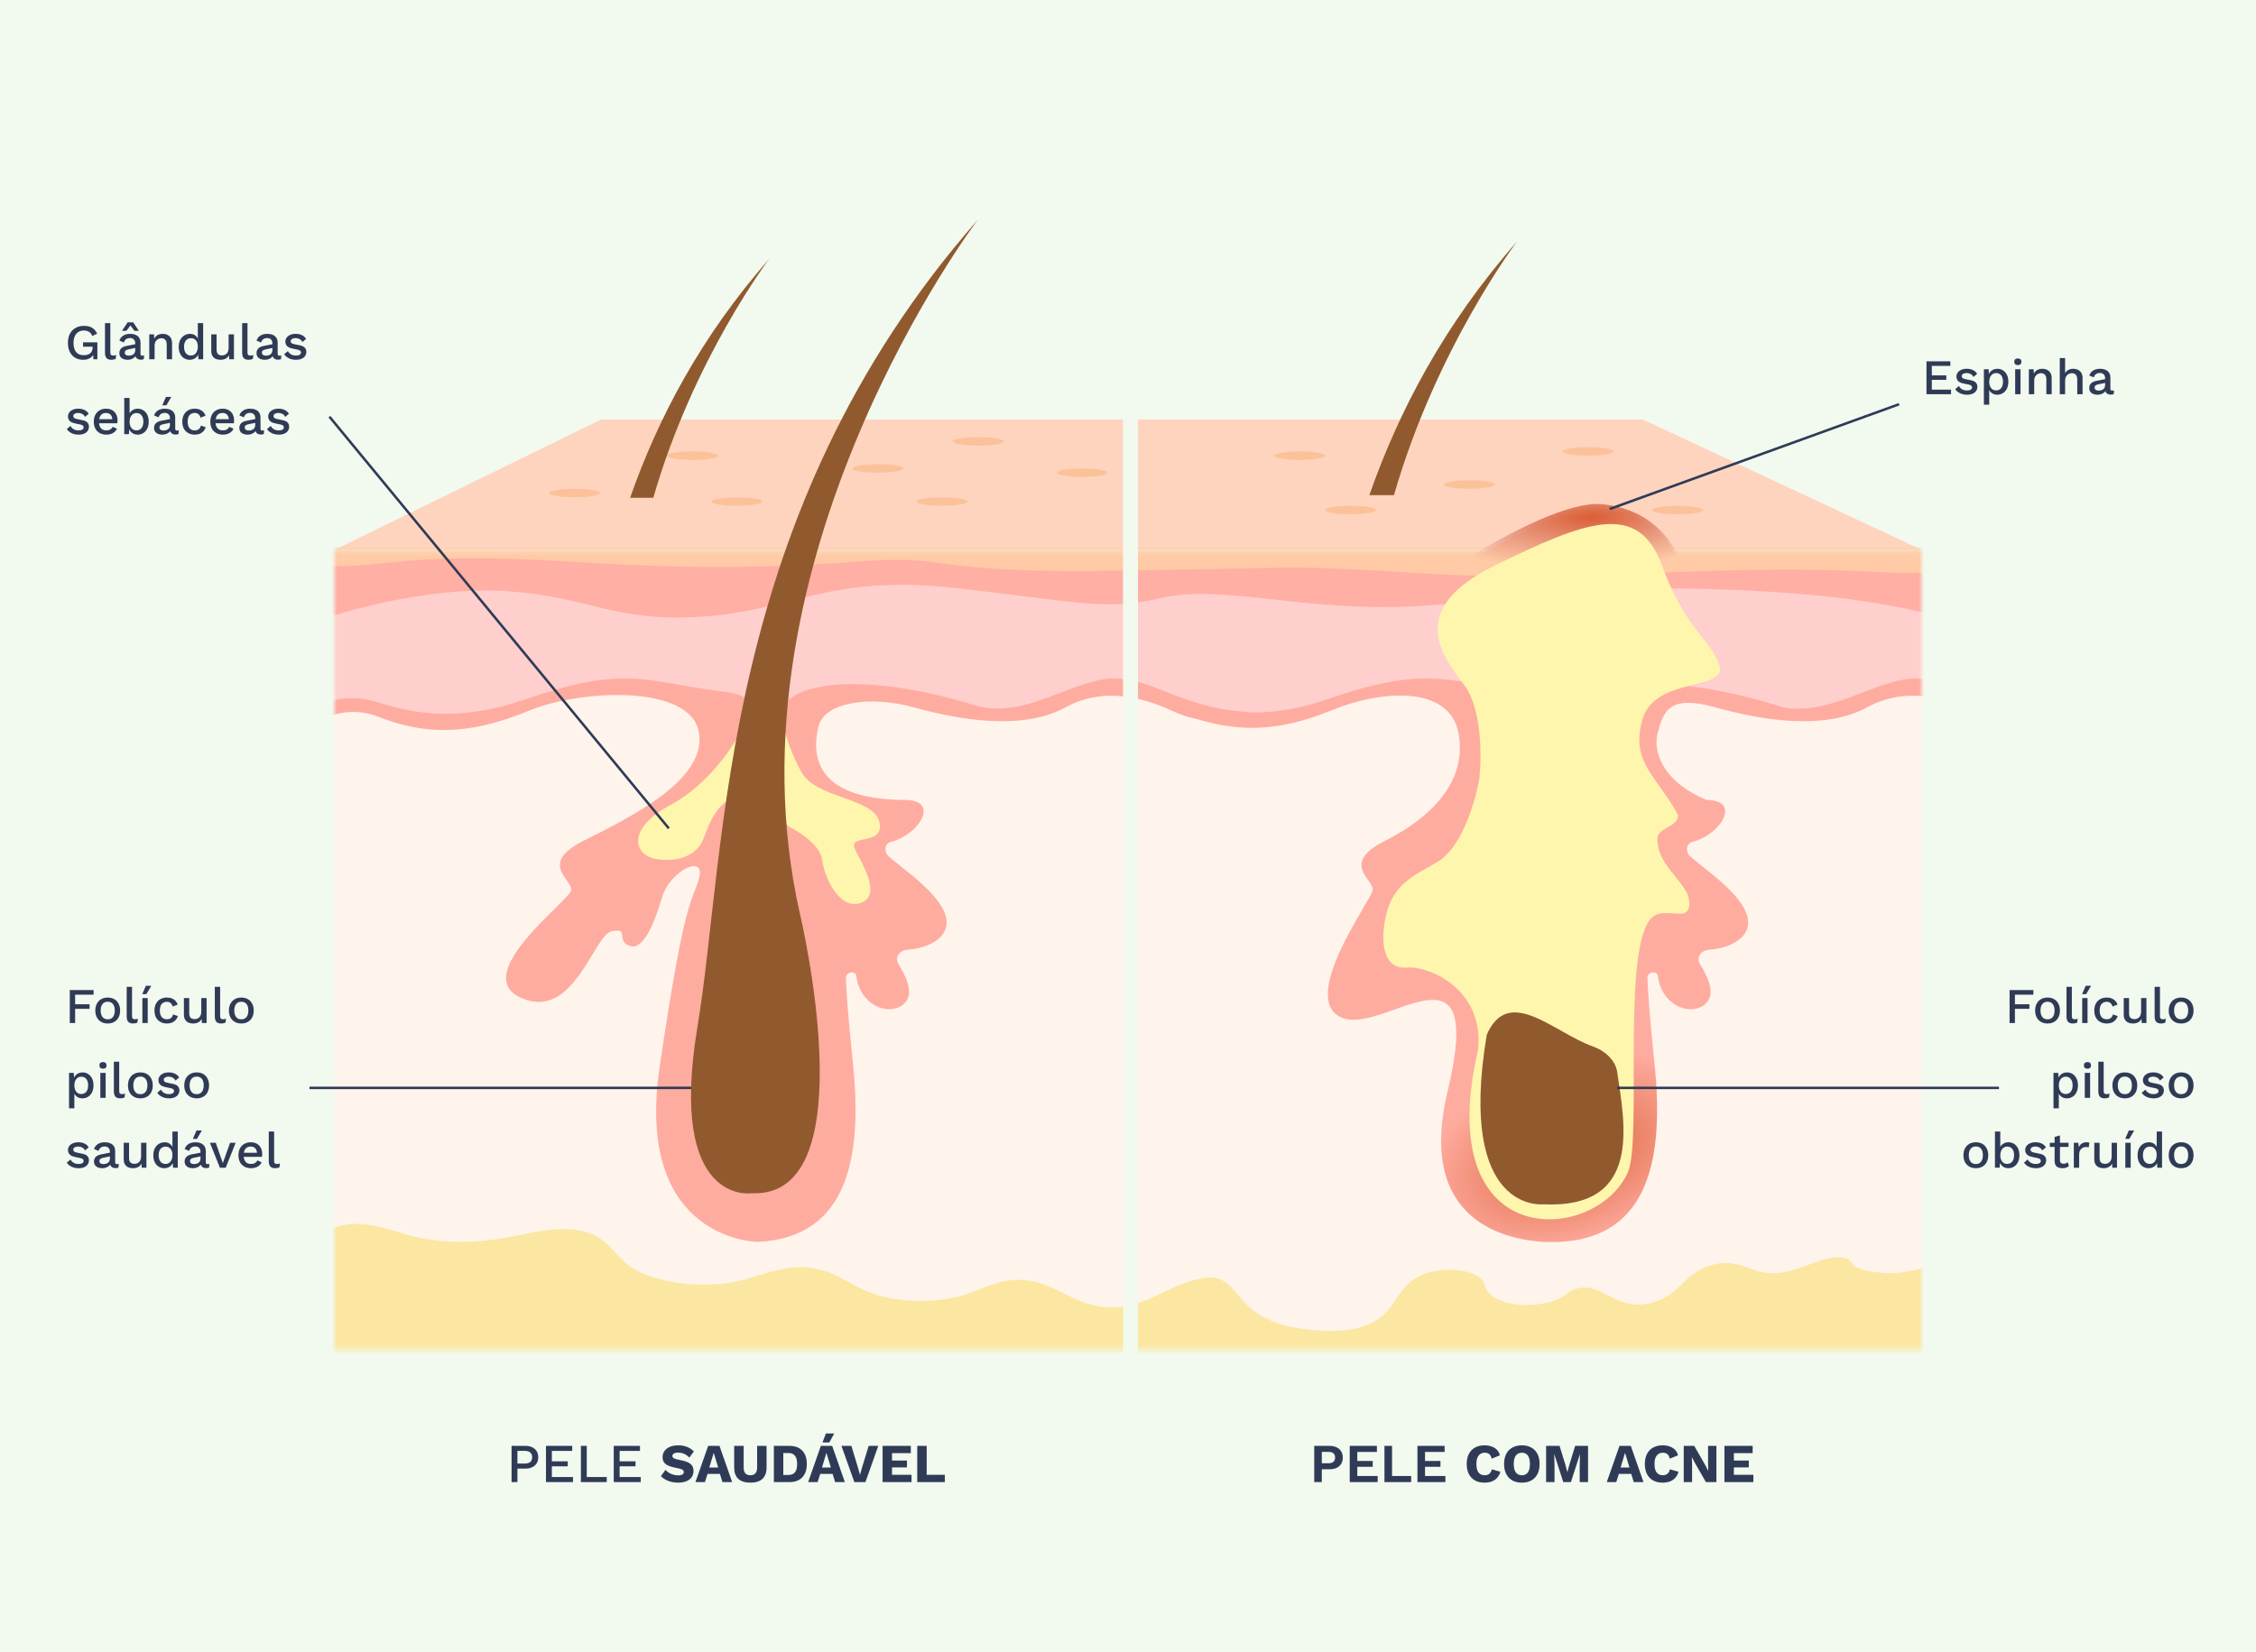
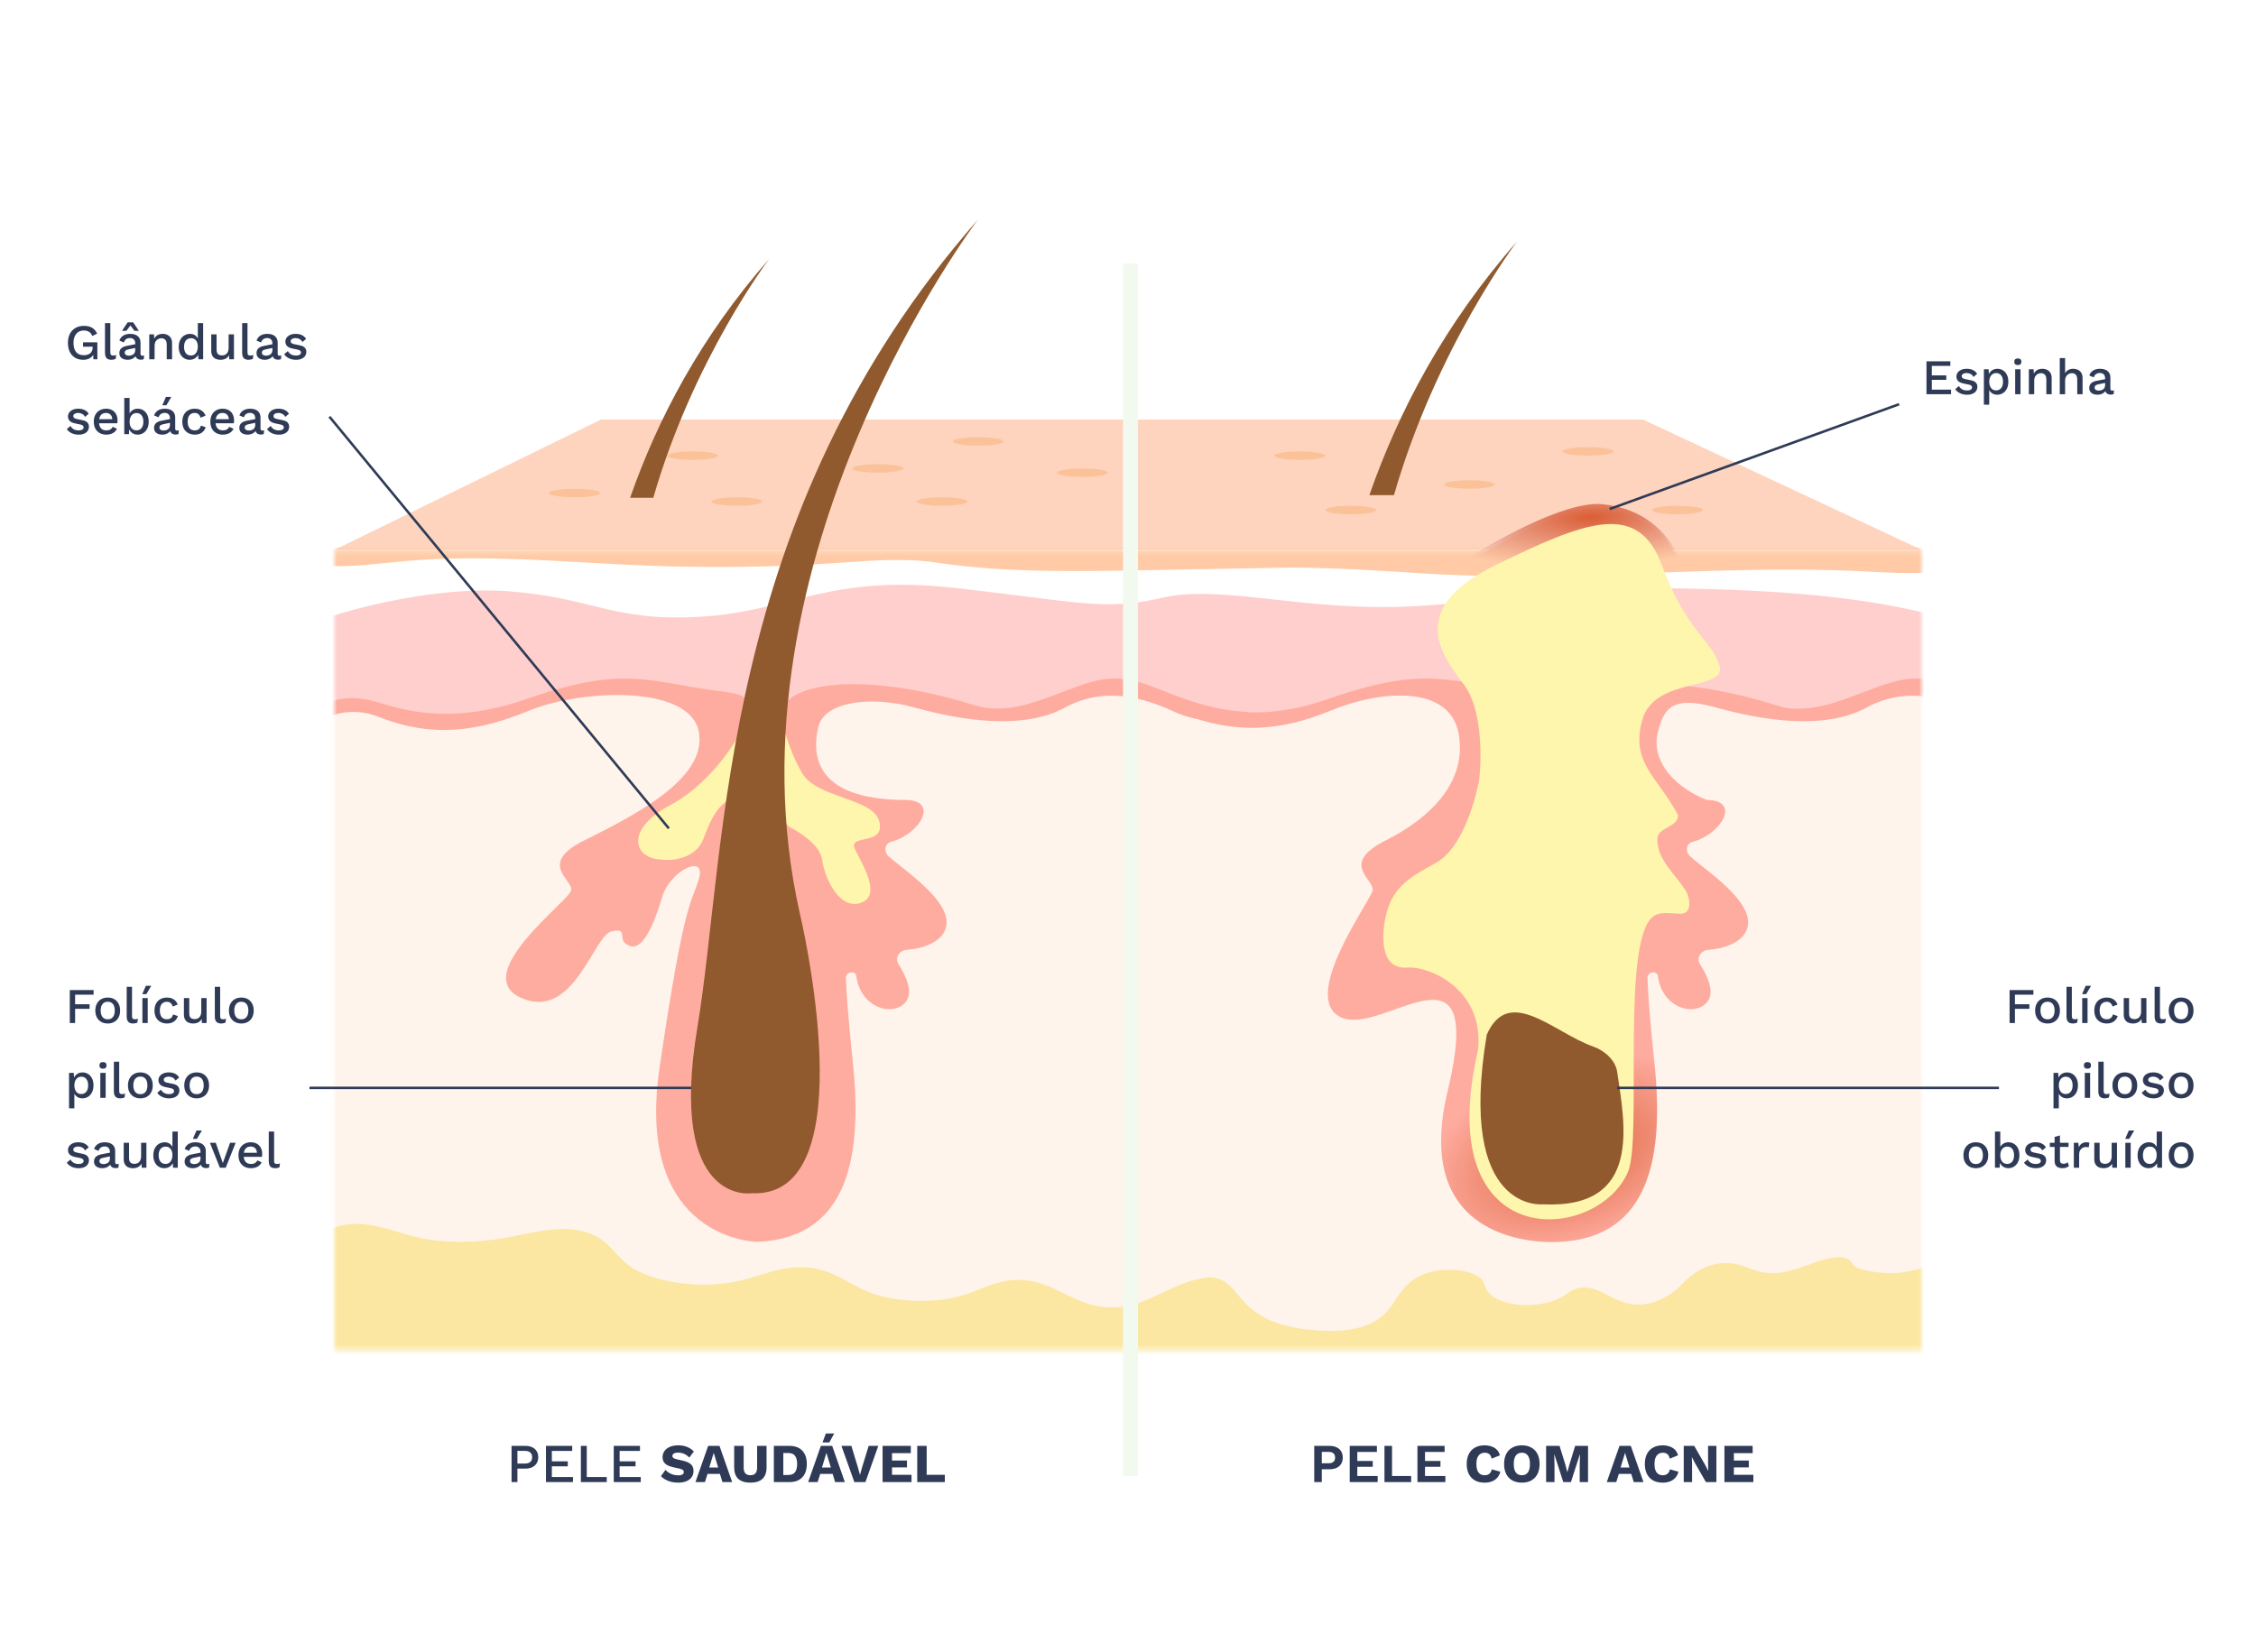
<svg xmlns="http://www.w3.org/2000/svg" xmlns:xlink="http://www.w3.org/1999/xlink" width="452" height="331" fill="none">
-   <path fill="#f2f9ef" d="M0 0h452v331H0z" />
  <path d="M329.182 84.077H120.391L67.055 110.172H385L329.182 84.077Z" fill="#fed4be" />
  <g fill="#fbc29a">
    <path d="M115.118 99.654c2.821 0 5.107-.382 5.107-.854s-2.286-.854-5.107-.854-5.106.382-5.106.854 2.286.854 5.106.854z" />
    <use xlink:href="#D" />
    <use xlink:href="#E" />
    <use xlink:href="#E" x="41.123" />
    <path d="M175.874 94.725c2.821 0 5.107-.382 5.107-.854s-2.286-.854-5.107-.854-5.106.382-5.106.854 2.286.854 5.106.854zm20.114-5.421c2.82 0 5.106-.382 5.106-.854s-2.286-.854-5.106-.854-5.107.382-5.107.854 2.286.854 5.107.854zm20.837 6.276c2.821 0 5.107-.382 5.107-.854s-2.286-.854-5.107-.854-5.106.382-5.106.854 2.286.854 5.106.854zm53.813 7.486c2.82 0 5.107-.383 5.107-.854s-2.287-.854-5.107-.854-5.107.382-5.107.854 2.287.854 5.107.854zm47.551-11.756c2.82 0 5.106-.382 5.106-.854s-2.286-.854-5.106-.854-5.107.382-5.107.854 2.286.854 5.107.854zm-23.78 6.638c2.821 0 5.107-.382 5.107-.854s-2.286-.854-5.107-.854-5.106.382-5.106.854 2.286.854 5.106.854z" />
    <use xlink:href="#D" x="121.668" />
    <path d="M336.062 103.066c2.82 0 5.106-.383 5.106-.854s-2.286-.854-5.106-.854-5.107.382-5.107.854 2.286.854 5.107.854z" />
  </g>
  <mask id="A" maskUnits="userSpaceOnUse" x="67" y="110" width="318" height="161" mask-type="alpha">
    <path fill="#d9d9d9" d="M67 110.214h318v160.307H67z" />
  </mask>
  <g mask="url(#A)">
    <path d="M390.227 135.479H60.029V267.907H390.227V135.479Z" fill="#fef4ec" />
-     <path d="M388.484 111.085H59.158v18.296H388.484v-18.296z" fill="#ffafa4" />
    <path d="M66.104 123.58s19.011-6.355 35.909-5.083 20.701 6.144 38.444 5.083 25.632-8.545 50.556-5.792 30.129 4.733 41.96 1.978 28.799 2.973 50.673 1.696c19.363-1.131 31.791-3.982 54.823-3.516 23.57.479 37.986 2.363 50.657 5.752l-1.512 13.524-24.394 5.227-28.315-3.92-20.609 4.902-26.874-6.209-15.653 3.074-23.552 3.896-25.702-6.404-23.087 5.532-24.473-5.532-25.187 6.404-27.009-6.404-30.493 6.404-27.88-3.016 1.717-17.596z" fill="#fecfcc" />
    <path d="M151.778 248.862s-24.745-.2-19.618-35.049 6.491-32.768 7.895-37.812-5.812-1.486-7.36 3.682-3.795 10.971-6.607 9.835.14-3.657-3.513-2.901-7.59 18.032-18.131 13.366 9.559-19.418 9.98-21.561-6.747-5.296 2.531-9.962 24.88-12.23 23.052-21.813-23.753-8.448-33.876-4.288-19.255 5.674-30.36 1.262-20.38 7.817-20.38 7.817l11.666-11.096s2.812-1.009 7.168 0 14.197 5.674 31.203-.253 22.542-4.258 33.675-2.342c10.35 1.782 11.867.072 11.164 9.15l6.579-5.135s.893-2.437 5.683-3.718c7.784-2.082 20.217-.628 32.721 3.271 10.077 3.144 20.212-5.674 28.417-5.343s13.223 6.041 26.727 6.73l-5.442 1.6s-4.638.641-9.511-1.6-13.437-5.614-21.996-.94-21.07 2.556-30.287 0c-8.81-2.443-17.987-1.087-19.175 3.819s-1.563 14.655 17.361 14.72c7.015.023 2.963 6.88-2.834 8.4-1.295.339-1.45 1.996-.507 2.86 2.328 2.127 7.688 5.655 10.356 9.644 3.544 5.301-.694 8.669-6.644 9.126-1.572.121-2.482 1.633-1.703 2.865 1.48 2.337 2.945 5.51 1.57 7.422-2.36 3.28-9.243 1.584-10.046-5.214l-.131-.269c-.699-.607-1.946-.137-1.919.788.072 2.587.406 7.588 1.395 17.068 1.899 18.241-.629 35.046-19.103 35.871z" fill="#ffaca0" />
    <use xlink:href="#F" fill="#ffaca0" />
    <use xlink:href="#F" fill="url(#B)" />
    <path d="M148.35 146.799s-5.041 9.684-13.98 14.489-7.422 10.099-2.867 10.855 8.264-.907 9.445-4.086 2.998-8.068 7.402-8.497 9.686 6.084 9.686 6.084 6.188 2.926 6.692 6.679 3.541 10.107 7.758 8.594.336-7.564-1.182-10.741 5.99-.566 4.891-5.447-12.546-4.691-15.515-9.834-4.048-10.742-4.048-10.742l-8.282 2.646z" fill="#fff6ad" />
    <path d="M65.133 113.378c5.452.343 10.885-.49 16.299-.964 16.16-1.417 32.668.343 49.033.962 12.284.465 24.673.284 36.88-.539 6.728-.454 13.703-1.094 20.194-.107 14.681 2.234 30.624 1.71 45.981 1.466l25.283-.467c8.861.063 17.671.623 26.458 1.182 29.136 1.855 58.883-1.87 88.112-.416 4.872.242 9.811.555 14.645.16 2.674-1.601 1.109-4.495-2.635-5.436-1.724-.433-3.718-.498-5.646-.553l-87.911-1.897c-22.995-.145-45.991.124-68.979.391l-68.887.802c-23.557-.297-47.163-.015-70.684.689l-10.808.371c-2.164.088-4.455.206-6.183.854s-2.635 2.721-1.151 3.502z" fill="#ffcaa5" />
    <path d="M64.794 248.91c-1.915-1.925 3.314-3.943 7.586-3.621s7.694 1.88 11.648 2.742c5.404 1.179 11.73 1.01 17.273.007 4.942-.893 10.237-2.431 15.071-1.406 5.21 1.106 6.392 4.429 9.424 6.806 4.504 3.532 14.532 5.004 22.176 3.257 4.45-1.018 8.481-3.007 13.35-2.736 5.45.304 8.45 3.206 12.691 4.936 5.334 2.174 13.529 2.406 19.324.544 3.399-1.092 6.31-2.867 10.353-2.963 7.303-.169 10.967 5.116 18.235 5.504 8.059.431 12.357-5.233 20.308-6.016 7.392.087 4.085 9.795 22.738 10.692 11.083.532 13.358-4.296 14.672-6.266s2.752-4.103 6.206-5.265c4.485-1.507 11.021-.408 11.583 2.272.996 4.774 11.687 5.333 16.241 2.04.671-.486 1.369-1.005 2.431-1.264 3.83-.932 6.338 2.311 10.311 3.081 4.5.872 8.497-1.685 10.512-3.867s5.563-4.819 10.226-4.193c2.431.326 4.109 1.504 6.532 1.841 3.779.527 7.19-1.115 10.412-2.231s6.221-1.355 7.113.544c.589 1.256 6.097 1.947 8.667 1.756s4.83-.913 7.21-1.428 5.241-.817 7.497-.179l-7.691 23.122H64.387l.407-27.709z" fill="#fbe7a2" />
  </g>
  <path d="M320.985 101.907c-7.38-.71-21.966 7.556-28.336 11.778l44.45.627c-2.057-5.695-6.888-11.518-16.114-12.405z" fill="#ffcaa5" />
  <path d="M320.985 101.035c-7.38-.71-21.966 7.557-28.336 11.779l44.45.627c-2.057-5.696-6.888-11.518-16.114-12.406z" fill="url(#C)" />
  <path d="M150.598 239.112s-16.864 2.663-10.867-33.296S143.852 103.267 195.943 44c0 0-51.726 68.093-35.697 139.013 0 .002 13.702 57.192-9.648 56.099z" fill="#905a2e" />
  <path d="M336.715 183.101c2.355 0 1.931-3.139 1.051-4.569-2.062-3.35-5.854-6.275-5.703-10.504.08-2.247 4.147-2.213 4.147-4.669-4.147-7.841-9.619-10.455-7.148-19.167s17.167-5.663 15.425-10.891-6.721-6.969-11.523-20.038-15.485-8.712-33.346 0c-17.811 8.688-10.928 17.81-6.326 23.909l.037.05c3.682 4.879 3.546 14.811 3.018 19.167-1.029 5.148-3.666 13.708-8.57 16.474s-8.589 4.493-10.038 10.371c-.956 3.882-1.396 11.123 4.219 10.655 4.312-.359 15.482 4.319 14.175 16.517-9.583 41.383 23.959 38.769 30.058 24.394 2.957-6.97-1.743-48.353 5.572-51.466 1.243-.654 3.574-.233 4.952-.233z" fill="#fff6ad" />
  <g fill="#905a2e">
    <path d="M309.202 241.334s-17.324 1.981-11.327-33.978c4.414-10.067 13.43-.415 21.369 2.378 2.232.786 4.424 2.718 4.764 5.06 1.477 10.179 5.201 27.477-14.806 26.54z" />
    <path d="M126.242 99.759h4.647c8.018-27.855 23.258-47.918 23.258-47.918-13.809 15.711-22.377 32.134-27.905 47.918zm148.112-.537h4.932c8.512-29.569 24.689-50.866 24.689-50.866-14.658 16.678-23.754 34.111-29.621 50.866z" fill-rule="evenodd" />
  </g>
  <path fill="#f2f9ef" d="M225 52.786h3v243h-3z" />
  <path d="M134 166L66 83.5M138.5 218H62m338.5 0H324m-1.5-116l58-21" stroke="#2f3b56" stroke-width=".5" />
  <g fill="#2f3b56">
    <path d="M16.66 72.1c-.62 0-1.157-.137-1.61-.41s-.807-.66-1.06-1.16c-.253-.507-.38-1.117-.38-1.83 0-.7.13-1.303.39-1.81.267-.507.64-.897 1.12-1.17.487-.28 1.043-.42 1.67-.42.687 0 1.24.127 1.66.38.427.253.767.647 1.02 1.18l-.99.47c-.127-.367-.337-.64-.63-.82-.287-.187-.637-.28-1.05-.28s-.777.097-1.09.29c-.307.193-.547.477-.72.85-.173.367-.26.81-.26 1.33 0 .527.077.977.23 1.35.153.367.383.647.69.84.313.193.697.29 1.15.29.247 0 .477-.03.69-.09.213-.067.4-.16.56-.28.16-.127.283-.283.37-.47.093-.193.14-.42.14-.68v-.19h-1.92v-.87h2.87V72h-.8l-.06-1.33.2.1c-.16.42-.427.747-.8.98-.367.233-.83.35-1.39.35zm5.446-7.35v5.85c0 .247.043.417.13.51s.23.14.43.14c.12 0 .22-.007.3-.02.087-.02.193-.053.32-.1l-.12.8c-.113.053-.243.093-.39.12-.147.033-.293.05-.44.05-.447 0-.777-.113-.99-.34-.207-.233-.31-.59-.31-1.07v-5.94h1.07zm4.985 4.04c0-.333-.093-.59-.28-.77-.18-.187-.43-.28-.75-.28-.3 0-.557.07-.77.21s-.37.367-.47.68l-.9-.38c.127-.407.373-.733.74-.98.373-.247.853-.37 1.44-.37.4 0 .753.067 1.06.2.307.127.547.32.72.58.18.26.27.593.27 1v2.23c0 .247.123.37.37.37.12 0 .237-.017.35-.05l-.06.74c-.153.073-.347.11-.58.11-.213 0-.407-.037-.58-.11-.167-.08-.3-.197-.4-.35-.093-.16-.14-.357-.14-.59v-.07l.22-.01c-.06.26-.183.477-.37.65-.187.167-.403.293-.65.38-.247.08-.497.12-.75.12-.313 0-.597-.05-.85-.15-.247-.1-.443-.25-.59-.45-.14-.207-.21-.46-.21-.76 0-.373.12-.68.36-.92.247-.24.593-.403 1.04-.49l1.94-.38-.01.75-1.41.29c-.28.053-.49.13-.63.23s-.21.247-.21.44c0 .187.07.337.21.45.147.107.34.16.58.16.167 0 .327-.02.48-.06.16-.04.303-.103.43-.19.127-.093.223-.21.29-.35.073-.147.11-.32.11-.52v-1.36zm.73-2.5h-.88l-.81-1.07-.81 1.07h-.88l1.13-1.69h1.12l1.13 1.69zM29.904 72v-5h.95l.07 1.3-.14-.14c.093-.287.227-.523.4-.71.18-.193.39-.333.63-.42.247-.087.507-.13.78-.13.353 0 .67.07.95.21.287.133.513.337.68.61s.25.62.25 1.04V72h-1.07v-2.91c0-.493-.103-.833-.31-1.02-.2-.193-.453-.29-.76-.29-.22 0-.433.053-.64.16-.207.1-.38.263-.52.49-.133.227-.2.53-.2.91V72h-1.07zm8.111.1c-.413 0-.79-.103-1.13-.31-.333-.207-.597-.503-.79-.89s-.29-.85-.29-1.39c0-.56.103-1.033.31-1.42s.483-.68.83-.88c.347-.207.727-.31 1.14-.31.427 0 .787.117 1.08.35s.49.537.59.91l-.12.11v-3.52h1.07V72h-.95l-.08-1.36.14.01c-.047.3-.157.56-.33.78-.173.213-.39.38-.65.5-.253.113-.527.17-.82.17zm.23-.86c.287 0 .533-.073.74-.22s.367-.353.48-.62.17-.587.17-.96c0-.347-.057-.643-.17-.89-.113-.253-.273-.447-.48-.58-.2-.133-.433-.2-.7-.2-.447 0-.793.153-1.04.46s-.37.73-.37 1.27.12.967.36 1.28c.24.307.577.46 1.01.46zm5.9.86c-.327 0-.63-.06-.91-.18-.273-.12-.493-.313-.66-.58s-.25-.613-.25-1.04V67h1.07v3.03c0 .453.097.767.29.94.193.167.463.25.81.25.167 0 .327-.027.48-.08.16-.06.303-.15.43-.27.127-.127.223-.287.29-.48.073-.193.11-.42.11-.68V67h1.07v5h-.94l-.05-.81c-.173.313-.407.543-.7.69s-.64.22-1.04.22zm5.442-7.35v5.85c0 .247.043.417.13.51s.23.14.43.14c.12 0 .22-.007.3-.02.087-.02.193-.053.32-.1l-.12.8c-.113.053-.243.093-.39.12-.147.033-.293.05-.44.05-.447 0-.777-.113-.99-.34-.207-.233-.31-.59-.31-1.07v-5.94h1.07zm4.985 4.04c0-.333-.093-.59-.28-.77-.18-.187-.43-.28-.75-.28-.3 0-.557.07-.77.21s-.37.367-.47.68l-.9-.38c.127-.407.373-.733.74-.98.373-.247.853-.37 1.44-.37.4 0 .753.067 1.06.2.307.127.547.32.72.58.18.26.27.593.27 1v2.23c0 .247.123.37.37.37.12 0 .237-.017.35-.05l-.06.74c-.153.073-.347.11-.58.11-.213 0-.407-.037-.58-.11-.167-.08-.3-.197-.4-.35-.093-.16-.14-.357-.14-.59v-.07l.22-.01c-.06.26-.183.477-.37.65-.187.167-.403.293-.65.38-.247.08-.497.12-.75.12-.313 0-.597-.05-.85-.15-.247-.1-.443-.25-.59-.45-.14-.207-.21-.46-.21-.76 0-.373.12-.68.36-.92.247-.24.593-.403 1.04-.49l1.94-.38-.01.75-1.41.29c-.28.053-.49.13-.63.23s-.21.247-.21.44c0 .187.07.337.21.45.147.107.34.16.58.16.167 0 .327-.02.48-.06.16-.04.303-.103.43-.19.127-.093.223-.21.29-.35.073-.147.11-.32.11-.52v-1.36zm4.713 3.31c-.5 0-.957-.097-1.37-.29s-.74-.467-.98-.82l.74-.64c.147.273.357.493.63.66.28.16.613.24 1 .24.307 0 .55-.053.73-.16s.27-.257.27-.45c0-.127-.043-.237-.13-.33-.08-.1-.237-.177-.47-.23l-1.05-.22c-.533-.107-.913-.277-1.14-.51-.227-.24-.34-.543-.34-.91 0-.273.08-.527.24-.76s.393-.42.7-.56c.313-.147.687-.22 1.12-.22.5 0 .927.09 1.28.27.353.173.623.423.81.75l-.74.62c-.127-.267-.313-.463-.56-.59-.247-.133-.503-.2-.77-.2-.213 0-.397.027-.55.08s-.27.127-.35.22-.12.203-.12.33c0 .133.05.25.15.35s.28.177.54.23l1.14.24c.48.093.817.253 1.01.48.2.22.3.49.3.81s-.083.603-.25.85c-.167.24-.407.427-.72.56s-.687.2-1.12.2zM15.73 87.1c-.5 0-.957-.097-1.37-.29s-.74-.467-.98-.82l.74-.64c.147.273.357.493.63.66.28.16.613.24 1 .24.307 0 .55-.053.73-.16s.27-.257.27-.45c0-.127-.043-.237-.13-.33-.08-.1-.237-.177-.47-.23l-1.05-.22c-.533-.107-.913-.277-1.14-.51-.227-.24-.34-.543-.34-.91 0-.273.08-.527.24-.76s.393-.42.7-.56c.313-.147.687-.22 1.12-.22.5 0 .927.09 1.28.27.353.173.623.423.81.75l-.74.62c-.127-.267-.313-.463-.56-.59-.247-.133-.503-.2-.77-.2-.213 0-.397.027-.55.08s-.27.127-.35.22-.12.203-.12.33c0 .133.05.25.15.35s.28.177.54.23l1.14.24c.48.093.817.253 1.01.48.2.22.3.49.3.81s-.083.603-.25.85c-.167.24-.407.427-.72.56s-.687.2-1.12.2zm5.583 0c-.5 0-.94-.103-1.32-.31s-.677-.503-.89-.89c-.207-.393-.31-.86-.31-1.4s.103-1.003.31-1.39c.213-.393.507-.693.88-.9s.797-.31 1.27-.31c.487 0 .9.1 1.24.3s.6.473.78.82.27.74.27 1.18l-.01.34-.03.28h-4.02V84h3.55l-.53.16c0-.453-.113-.8-.34-1.04-.227-.247-.537-.37-.93-.37-.287 0-.537.067-.75.2s-.377.333-.49.6c-.113.26-.17.58-.17.96 0 .373.06.69.18.95s.29.457.51.59.48.2.78.2c.333 0 .603-.063.81-.19s.37-.303.49-.53l.85.4c-.12.24-.283.45-.49.63-.2.173-.44.307-.72.4s-.587.14-.92.14zm6.261 0c-.293 0-.563-.057-.81-.17-.24-.113-.443-.27-.61-.47-.167-.207-.29-.437-.37-.69l.13-.17-.08 1.4h-.94v-7.25h1.07v3.51l-.12-.17c.127-.347.343-.63.65-.85.307-.227.677-.34 1.11-.34.4 0 .767.103 1.1.31.34.207.607.503.8.89s.29.857.29 1.41c0 .54-.1 1.003-.3 1.39-.193.387-.46.683-.8.89-.333.207-.707.31-1.12.31zm-.23-.86c.433 0 .77-.153 1.01-.46.247-.313.37-.74.37-1.28s-.12-.963-.36-1.27-.577-.46-1.01-.46c-.28 0-.523.073-.73.22-.207.14-.37.34-.49.6-.113.26-.17.57-.17.93 0 .353.057.66.17.92.113.253.273.45.48.59.213.14.457.21.73.21zm6.7-2.45c0-.333-.093-.59-.28-.77-.18-.187-.43-.28-.75-.28-.3 0-.557.07-.77.21s-.37.367-.47.68l-.9-.38c.127-.407.373-.733.74-.98.373-.247.853-.37 1.44-.37.4 0 .753.067 1.06.2.307.127.547.32.72.58.18.26.27.593.27 1v2.23c0 .247.123.37.37.37.12 0 .237-.017.35-.05l-.06.74c-.153.073-.347.11-.58.11-.213 0-.407-.037-.58-.11-.167-.08-.3-.197-.4-.35-.093-.16-.14-.357-.14-.59v-.07l.22-.01c-.06.26-.183.477-.37.65-.187.167-.403.293-.65.38-.247.08-.497.12-.75.12-.313 0-.597-.05-.85-.15-.247-.1-.443-.25-.59-.45-.14-.207-.21-.46-.21-.76 0-.373.12-.68.36-.92.247-.24.593-.403 1.04-.49l1.94-.38-.01.75-1.41.29c-.28.053-.49.13-.63.23s-.21.247-.21.44c0 .187.07.337.21.45.147.107.34.16.58.16.167 0 .327-.02.48-.06.16-.04.303-.103.43-.19.127-.093.223-.21.29-.35.073-.147.11-.32.11-.52v-1.36zm-.8-4.25h1.08l-.99 1.68h-.82l.73-1.68zm5.763 2.36c.4 0 .74.06 1.02.18.287.113.527.277.72.49s.34.457.44.73l-1.01.4c-.087-.307-.227-.54-.42-.7-.187-.167-.433-.25-.74-.25-.3 0-.557.07-.77.21-.213.133-.377.33-.49.59-.107.26-.16.58-.16.96 0 .373.057.69.17.95s.277.457.49.59.467.2.76.2c.227 0 .423-.037.59-.11.167-.08.303-.19.41-.33.113-.147.19-.323.23-.53l.97.33c-.093.3-.24.563-.44.79-.193.22-.437.393-.73.52-.293.12-.63.18-1.01.18-.493 0-.93-.103-1.31-.31s-.677-.503-.89-.89c-.207-.393-.31-.86-.31-1.4s.103-1.003.31-1.39c.213-.393.507-.693.88-.9.38-.207.81-.31 1.29-.31zm5.655 5.2c-.5 0-.94-.103-1.32-.31s-.677-.503-.89-.89c-.207-.393-.31-.86-.31-1.4s.103-1.003.31-1.39c.213-.393.507-.693.88-.9s.797-.31 1.27-.31c.487 0 .9.1 1.24.3s.6.473.78.82.27.74.27 1.18l-.01.34-.03.28h-4.02V84h3.55l-.53.16c0-.453-.113-.8-.34-1.04-.227-.247-.537-.37-.93-.37-.287 0-.537.067-.75.2s-.377.333-.49.6c-.113.26-.17.58-.17.96 0 .373.06.69.18.95s.29.457.51.59.48.2.78.2c.333 0 .603-.063.81-.19s.37-.303.49-.53l.85.4c-.12.24-.283.45-.49.63-.2.173-.44.307-.72.4s-.587.14-.92.14zm6.471-3.31c0-.333-.093-.59-.28-.77-.18-.187-.43-.28-.75-.28-.3 0-.557.07-.77.21s-.37.367-.47.68l-.9-.38c.127-.407.373-.733.74-.98.373-.247.853-.37 1.44-.37.4 0 .753.067 1.06.2.307.127.547.32.72.58.18.26.27.593.27 1v2.23c0 .247.123.37.37.37.12 0 .237-.017.35-.05l-.06.74c-.153.073-.347.11-.58.11-.213 0-.407-.037-.58-.11-.167-.08-.3-.197-.4-.35-.093-.16-.14-.357-.14-.59v-.07l.22-.01c-.06.26-.183.477-.37.65-.187.167-.403.293-.65.38-.247.08-.497.12-.75.12-.313 0-.597-.05-.85-.15-.247-.1-.443-.25-.59-.45-.14-.207-.21-.46-.21-.76 0-.373.12-.68.36-.92.247-.24.593-.403 1.04-.49l1.94-.38-.01.75-1.41.29c-.28.053-.49.13-.63.23s-.21.247-.21.44c0 .187.07.337.21.45.147.107.34.16.58.16.167 0 .327-.02.48-.06.16-.04.303-.103.43-.19.127-.093.223-.21.29-.35.073-.147.11-.32.11-.52v-1.36zm4.713 3.31c-.5 0-.957-.097-1.37-.29s-.74-.467-.98-.82l.74-.64c.147.273.357.493.63.66.28.16.613.24 1 .24.307 0 .55-.053.73-.16s.27-.257.27-.45c0-.127-.043-.237-.13-.33-.08-.1-.237-.177-.47-.23l-1.05-.22c-.533-.107-.913-.277-1.14-.51-.227-.24-.34-.543-.34-.91 0-.273.08-.527.24-.76s.393-.42.7-.56c.313-.147.687-.22 1.12-.22.5 0 .927.09 1.28.27.353.173.623.423.81.75l-.74.62c-.127-.267-.313-.463-.56-.59-.247-.133-.503-.2-.77-.2-.213 0-.397.027-.55.08s-.27.127-.35.22-.12.203-.12.33c0 .133.05.25.15.35s.28.177.54.23l1.14.24c.48.093.817.253 1.01.48.2.22.3.49.3.81s-.083.603-.25.85c-.167.24-.407.427-.72.56s-.687.2-1.12.2zM385.98 79v-6.6h4.78v.92h-3.71v1.9h2.9v.9h-2.9v1.96h3.85V79h-4.92zm8.107.1c-.5 0-.956-.097-1.37-.29s-.74-.467-.98-.82l.74-.64c.147.273.357.493.63.66.28.16.614.24 1 .24.307 0 .55-.053.73-.16s.27-.257.27-.45c0-.127-.043-.237-.13-.33-.08-.1-.236-.177-.47-.23l-1.05-.22c-.533-.107-.913-.277-1.14-.51-.226-.24-.34-.543-.34-.91 0-.273.08-.527.24-.76s.394-.42.7-.56c.314-.147.687-.22 1.12-.22.5 0 .927.09 1.28.27.354.173.624.423.81.75l-.74.62c-.126-.267-.313-.463-.56-.59-.246-.133-.503-.2-.77-.2-.213 0-.396.027-.55.08s-.27.127-.35.22-.12.203-.12.33c0 .133.05.25.15.35s.28.177.54.23l1.14.24c.48.093.817.253 1.01.48.2.22.3.49.3.81s-.083.603-.25.85c-.166.24-.406.427-.72.56s-.686.2-1.12.2zm3.393 2V74h.95l.08 1.4-.14-.17c.08-.26.204-.49.37-.69s.374-.357.62-.47c.254-.113.53-.17.83-.17.407 0 .777.103 1.11.31s.597.503.79.89c.194.38.29.843.29 1.39s-.1 1.017-.3 1.41c-.193.387-.46.683-.8.89-.333.207-.706.31-1.12.31-.426 0-.79-.11-1.09-.33-.3-.227-.513-.513-.64-.86l.12-.17v3.36h-1.07zm2.45-2.87c.434 0 .77-.153 1.01-.46.247-.307.37-.73.37-1.27s-.12-.963-.36-1.27c-.24-.313-.573-.47-1-.47-.28 0-.526.073-.74.22-.206.14-.37.34-.49.6-.113.253-.17.56-.17.92 0 .353.057.66.17.92s.274.46.48.6.45.21.73.21zm4.36-5.07c-.233 0-.413-.057-.54-.17-.12-.12-.18-.287-.18-.5s.06-.377.18-.49c.127-.113.307-.17.54-.17.227 0 .4.057.52.17.127.113.19.277.19.49s-.063.38-.19.5c-.12.113-.293.17-.52.17zm.53.84v5h-1.07v-5h1.07zm1.674 5v-5h.95l.07 1.3-.14-.14c.093-.287.227-.523.4-.71.18-.193.39-.333.63-.42.247-.087.507-.13.78-.13.353 0 .67.07.95.21.287.133.513.337.68.61s.25.62.25 1.04V79h-1.07v-2.91c0-.493-.103-.833-.31-1.02-.2-.193-.453-.29-.76-.29-.22 0-.433.053-.64.16-.207.1-.38.263-.52.49-.133.227-.2.53-.2.91V79h-1.07zm6.191 0v-7.25h1.07v3.05c.167-.313.39-.54.67-.68.287-.147.604-.22.95-.22.354 0 .67.07.95.21.287.133.514.337.68.61s.25.62.25 1.04V79h-1.07v-2.9c0-.493-.103-.837-.31-1.03-.2-.193-.453-.29-.76-.29-.213 0-.426.053-.64.16-.206.1-.38.267-.52.5-.133.227-.2.533-.2.92V79h-1.07zm9.082-3.21c0-.333-.093-.59-.28-.77-.18-.187-.43-.28-.75-.28-.3 0-.557.07-.77.21s-.37.367-.47.68l-.9-.38c.127-.407.373-.733.74-.98.373-.247.853-.37 1.44-.37.4 0 .753.067 1.06.2.307.127.547.32.72.58.18.26.27.593.27 1v2.23c0 .247.123.37.37.37.12 0 .237-.017.35-.05l-.06.74c-.153.073-.347.11-.58.11-.213 0-.407-.037-.58-.11-.167-.08-.3-.197-.4-.35-.093-.16-.14-.357-.14-.59v-.07l.22-.01c-.06.26-.183.477-.37.65-.187.167-.403.293-.65.38-.247.08-.497.12-.75.12-.313 0-.597-.05-.85-.15-.247-.1-.443-.25-.59-.45-.14-.207-.21-.46-.21-.76 0-.373.12-.68.36-.92.247-.24.593-.403 1.04-.49l1.94-.38-.01.75-1.41.29c-.28.053-.49.13-.63.23s-.21.247-.21.44c0 .187.07.337.21.45.147.107.34.16.58.16.167 0 .327-.02.48-.06.16-.04.303-.103.43-.19.127-.093.223-.21.29-.35.073-.147.11-.32.11-.52v-1.36z" />
    <path d="M407.4 199.32h-3.7v1.92h2.9v.92h-2.9V205h-1.07v-6.6h4.77v.92zm2.836.58c.487 0 .917.103 1.29.31s.664.507.87.9c.214.387.32.85.32 1.39s-.106 1.007-.32 1.4c-.206.387-.496.683-.87.89s-.803.31-1.29.31-.916-.103-1.29-.31-.666-.503-.88-.89c-.213-.393-.32-.86-.32-1.4s.107-1.003.32-1.39c.214-.393.507-.693.88-.9s.804-.31 1.29-.31zm0 .84c-.3 0-.556.07-.77.21-.206.133-.366.33-.48.59s-.17.58-.17.96c0 .373.057.693.17.96.114.26.274.46.48.6.214.133.47.2.77.2s.554-.067.76-.2c.207-.14.367-.34.48-.6.114-.267.17-.587.17-.96 0-.38-.056-.7-.17-.96s-.273-.457-.48-.59c-.206-.14-.46-.21-.76-.21zm4.866-2.99v5.85c0 .247.044.417.13.51s.23.14.43.14c.12 0 .22-.007.3-.02.087-.02.194-.053.32-.1l-.12.8c-.113.053-.243.093-.39.12-.146.033-.293.05-.44.05-.446 0-.776-.113-.99-.34-.206-.233-.31-.59-.31-1.07v-5.94h1.07zm3.146 2.25v5h-1.07v-5h1.07zm-.37-2.46h1.08l-.99 1.68h-.82l.73-1.68zm4.204 2.36c.4 0 .74.06 1.02.18.286.113.526.277.72.49s.34.457.44.73l-1.01.4c-.087-.307-.227-.54-.42-.7-.187-.167-.434-.25-.74-.25-.3 0-.557.07-.77.21-.214.133-.377.33-.49.59-.107.26-.16.58-.16.96 0 .373.056.69.17.95s.276.457.49.59.466.2.76.2c.226 0 .423-.037.59-.11.166-.08.303-.19.41-.33.113-.147.19-.323.23-.53l.97.33c-.094.3-.24.563-.44.79-.194.22-.437.393-.73.52-.294.12-.63.18-1.01.18-.494 0-.93-.103-1.31-.31s-.677-.503-.89-.89c-.207-.393-.31-.86-.31-1.4s.103-1.003.31-1.39c.213-.393.506-.693.88-.9.38-.207.81-.31 1.29-.31zm5.235 5.2c-.327 0-.63-.06-.91-.18-.273-.12-.493-.313-.66-.58s-.25-.613-.25-1.04V200h1.07v3.03c0 .453.097.767.29.94.193.167.463.25.81.25.167 0 .327-.027.48-.08.16-.06.303-.15.43-.27.127-.127.223-.287.29-.48.073-.193.11-.42.11-.68V200h1.07v5h-.94l-.05-.81c-.173.313-.407.543-.7.69s-.64.22-1.04.22zm5.442-7.35v5.85c0 .247.043.417.13.51s.23.14.43.14c.12 0 .22-.007.3-.02.086-.02.193-.053.32-.1l-.12.8c-.114.053-.244.093-.39.12-.147.033-.294.05-.44.05-.447 0-.777-.113-.99-.34-.207-.233-.31-.59-.31-1.07v-5.94h1.07zm4.245 2.15c.487 0 .917.103 1.29.31s.663.507.87.9c.213.387.32.85.32 1.39s-.107 1.007-.32 1.4c-.207.387-.497.683-.87.89s-.803.31-1.29.31-.917-.103-1.29-.31-.667-.503-.88-.89c-.213-.393-.32-.86-.32-1.4s.107-1.003.32-1.39c.213-.393.507-.693.88-.9s.803-.31 1.29-.31zm0 .84c-.3 0-.557.07-.77.21-.207.133-.367.33-.48.59s-.17.58-.17.96c0 .373.057.693.17.96.113.26.273.46.48.6.213.133.47.2.77.2s.553-.067.76-.2c.207-.14.367-.34.48-.6.113-.267.17-.587.17-.96 0-.38-.057-.7-.17-.96s-.273-.457-.48-.59c-.207-.14-.46-.21-.76-.21zm-25.578 21.36V215h.95l.08 1.4-.14-.17c.08-.26.203-.49.37-.69s.373-.357.62-.47c.253-.113.53-.17.83-.17.406 0 .776.103 1.11.31s.596.503.79.89c.193.38.29.843.29 1.39s-.1 1.017-.3 1.41c-.194.387-.46.683-.8.89-.334.207-.707.31-1.12.31-.427 0-.79-.11-1.09-.33-.3-.227-.514-.513-.64-.86l.12-.17v3.36h-1.07zm2.45-2.87c.433 0 .77-.153 1.01-.46.246-.307.37-.73.37-1.27s-.12-.963-.36-1.27c-.24-.313-.574-.47-1-.47-.28 0-.527.073-.74.22-.207.14-.37.34-.49.6-.114.253-.17.56-.17.92 0 .353.056.66.17.92s.273.46.48.6.45.21.73.21zm4.359-5.07c-.233 0-.413-.057-.54-.17-.12-.12-.18-.287-.18-.5s.06-.377.18-.49c.127-.113.307-.17.54-.17.227 0 .4.057.52.17.127.113.19.277.19.49s-.063.38-.19.5c-.12.113-.293.17-.52.17zm.53.84v5h-1.07v-5h1.07zm2.714-2.25v5.85c0 .247.044.417.13.51s.23.14.43.14c.12 0 .22-.007.3-.02.087-.02.194-.053.32-.1l-.12.8c-.113.053-.243.093-.39.12-.146.033-.293.05-.44.05-.446 0-.776-.113-.99-.34-.206-.233-.31-.59-.31-1.07v-5.94h1.07zm4.246 2.15c.486 0 .916.103 1.29.31s.663.507.87.9c.213.387.32.85.32 1.39s-.107 1.007-.32 1.4c-.207.387-.497.683-.87.89s-.804.31-1.29.31-.917-.103-1.29-.31-.667-.503-.88-.89c-.214-.393-.32-.86-.32-1.4s.106-1.003.32-1.39c.213-.393.506-.693.88-.9s.803-.31 1.29-.31zm0 .84c-.3 0-.557.07-.77.21-.207.133-.367.33-.48.59s-.17.58-.17.96c0 .373.056.693.17.96.113.26.273.46.48.6.213.133.47.2.77.2s.553-.067.76-.2c.206-.14.366-.34.48-.6.113-.267.17-.587.17-.96 0-.38-.057-.7-.17-.96s-.274-.457-.48-.59c-.207-.14-.46-.21-.76-.21zm5.726 4.36c-.5 0-.957-.097-1.37-.29s-.74-.467-.98-.82l.74-.64c.146.273.356.493.63.66.28.16.613.24 1 .24.306 0 .55-.053.73-.16s.27-.257.27-.45c0-.127-.044-.237-.13-.33-.08-.1-.237-.177-.47-.23l-1.05-.22c-.534-.107-.914-.277-1.14-.51-.227-.24-.34-.543-.34-.91 0-.273.08-.527.24-.76s.393-.42.7-.56c.313-.147.686-.22 1.12-.22.5 0 .926.09 1.28.27.353.173.623.423.81.75l-.74.62c-.127-.267-.314-.463-.56-.59-.247-.133-.504-.2-.77-.2-.214 0-.397.027-.55.08s-.27.127-.35.22-.12.203-.12.33c0 .133.05.25.15.35s.28.177.54.23l1.14.24c.48.093.816.253 1.01.48.2.22.3.49.3.81s-.084.603-.25.85c-.167.24-.407.427-.72.56s-.687.2-1.12.2zm5.553-5.2c.487 0 .917.103 1.29.31s.663.507.87.9c.213.387.32.85.32 1.39s-.107 1.007-.32 1.4c-.207.387-.497.683-.87.89s-.803.31-1.29.31-.917-.103-1.29-.31-.667-.503-.88-.89c-.213-.393-.32-.86-.32-1.4s.107-1.003.32-1.39c.213-.393.507-.693.88-.9s.803-.31 1.29-.31zm0 .84c-.3 0-.557.07-.77.21-.207.133-.367.33-.48.59s-.17.58-.17.96c0 .373.057.693.17.96.113.26.273.46.48.6.213.133.47.2.77.2s.553-.067.76-.2c.207-.14.367-.34.48-.6.113-.267.17-.587.17-.96 0-.38-.057-.7-.17-.96s-.273-.457-.48-.59c-.207-.14-.46-.21-.76-.21zm-41.133 13.16c.487 0 .917.103 1.29.31s.663.507.87.9c.213.387.32.85.32 1.39s-.107 1.007-.32 1.4c-.207.387-.497.683-.87.89s-.803.31-1.29.31-.917-.103-1.29-.31-.667-.503-.88-.89c-.213-.393-.32-.86-.32-1.4s.107-1.003.32-1.39c.213-.393.507-.693.88-.9s.803-.31 1.29-.31zm0 .84c-.3 0-.557.07-.77.21-.207.133-.367.33-.48.59s-.17.58-.17.96c0 .373.057.693.17.96.113.26.273.46.48.6.213.133.47.2.77.2s.553-.067.76-.2c.207-.14.367-.34.48-.6.113-.267.17-.587.17-.96 0-.38-.057-.7-.17-.96s-.273-.457-.48-.59c-.207-.14-.46-.21-.76-.21zm6.506 4.36c-.293 0-.563-.057-.81-.17-.24-.113-.443-.27-.61-.47-.166-.207-.29-.437-.37-.69l.13-.17-.08 1.4h-.94v-7.25h1.07v3.51l-.12-.17c.127-.347.344-.63.65-.85.307-.227.677-.34 1.11-.34.4 0 .767.103 1.1.31.34.207.607.503.8.89s.29.857.29 1.41c0 .54-.1 1.003-.3 1.39-.193.387-.46.683-.8.89-.333.207-.706.31-1.12.31zm-.23-.86c.434 0 .77-.153 1.01-.46.247-.313.37-.74.37-1.28s-.12-.963-.36-1.27-.576-.46-1.01-.46c-.28 0-.523.073-.73.22-.206.14-.37.34-.49.6-.113.26-.17.57-.17.93 0 .353.057.66.17.92.114.253.274.45.48.59.214.14.457.21.73.21zm5.72.86c-.5 0-.957-.097-1.37-.29s-.74-.467-.98-.82l.74-.64c.146.273.356.493.63.66.28.16.613.24 1 .24.306 0 .55-.053.73-.16s.27-.257.27-.45c0-.127-.044-.237-.13-.33-.08-.1-.237-.177-.47-.23l-1.05-.22c-.534-.107-.914-.277-1.14-.51-.227-.24-.34-.543-.34-.91 0-.273.08-.527.24-.76s.393-.42.7-.56c.313-.147.686-.22 1.12-.22.5 0 .926.09 1.28.27.353.173.623.423.81.75l-.74.62c-.127-.267-.314-.463-.56-.59-.247-.133-.504-.2-.77-.2-.214 0-.397.027-.55.08s-.27.127-.35.22-.12.203-.12.33c0 .133.05.25.15.35s.28.177.54.23l1.14.24c.48.093.816.253 1.01.48.2.22.3.49.3.81s-.084.603-.25.85c-.167.24-.407.427-.72.56s-.687.2-1.12.2zm4.853-6.57v4.97c0 .247.063.427.19.54.133.113.31.17.53.17.18 0 .336-.027.47-.08.133-.06.256-.14.37-.24l.24.78c-.154.133-.344.24-.57.32-.22.073-.467.11-.74.11-.287 0-.55-.047-.79-.14s-.427-.243-.56-.45c-.134-.213-.204-.49-.21-.83v-4.85l1.07-.3zm1.72 1.47v.84h-3.75V229h3.75zm1.058 5v-5h.91l.1.9c.133-.327.33-.573.59-.74.267-.173.593-.26.98-.26.1 0 .2.01.3.03.1.013.183.037.25.07l-.15.94c-.073-.027-.157-.047-.25-.06-.087-.02-.207-.03-.36-.03-.207 0-.41.057-.61.17-.2.107-.367.27-.5.49-.127.22-.19.5-.19.84V234h-1.07zm5.921.1c-.327 0-.63-.06-.91-.18-.274-.12-.494-.313-.66-.58s-.25-.613-.25-1.04V229h1.07v3.03c0 .453.096.767.29.94.193.167.463.25.81.25.166 0 .326-.027.48-.08.16-.06.303-.15.43-.27.126-.127.223-.287.29-.48.073-.193.11-.42.11-.68V229h1.07v5h-.94l-.05-.81c-.174.313-.407.543-.7.69s-.64.22-1.04.22zm5.471-5.1v5h-1.07v-5h1.07zm-.37-2.46h1.08l-.99 1.68h-.82l.73-1.68zm3.964 7.56c-.413 0-.79-.103-1.13-.31-.333-.207-.596-.503-.79-.89s-.29-.85-.29-1.39c0-.56.104-1.033.31-1.42s.484-.68.83-.88c.347-.207.727-.31 1.14-.31.427 0 .787.117 1.08.35s.49.537.59.91l-.12.11v-3.52h1.07V234h-.95l-.08-1.36.14.01c-.046.3-.156.56-.33.78-.173.213-.39.38-.65.5-.253.113-.526.17-.82.17zm.23-.86c.287 0 .534-.073.74-.22s.367-.353.48-.62.17-.587.17-.96c0-.347-.056-.643-.17-.89-.113-.253-.273-.447-.48-.58-.2-.133-.433-.2-.7-.2-.446 0-.793.153-1.04.46s-.37.73-.37 1.27.12.967.36 1.28c.24.307.577.46 1.01.46zm6.29-4.34c.487 0 .917.103 1.29.31s.663.507.87.9c.213.387.32.85.32 1.39s-.107 1.007-.32 1.4c-.207.387-.497.683-.87.89s-.803.31-1.29.31-.917-.103-1.29-.31-.667-.503-.88-.89c-.213-.393-.32-.86-.32-1.4s.107-1.003.32-1.39c.213-.393.507-.693.88-.9s.803-.31 1.29-.31zm0 .84c-.3 0-.557.07-.77.21-.207.133-.367.33-.48.59s-.17.58-.17.96c0 .373.057.693.17.96.113.26.273.46.48.6.213.133.47.2.77.2s.553-.067.76-.2c.207-.14.367-.34.48-.6.113-.267.17-.587.17-.96 0-.38-.057-.7-.17-.96s-.273-.457-.48-.59c-.207-.14-.46-.21-.76-.21z" />
    <path d="M18.75 199.32h-3.7v1.92h2.9v.92h-2.9V205h-1.07v-6.6h4.77v.92zm2.836.58c.487 0 .917.103 1.29.31s.663.507.87.9c.213.387.32.85.32 1.39s-.107 1.007-.32 1.4c-.207.387-.497.683-.87.89s-.803.31-1.29.31-.917-.103-1.29-.31-.667-.503-.88-.89c-.213-.393-.32-.86-.32-1.4s.107-1.003.32-1.39c.213-.393.507-.693.88-.9s.803-.31 1.29-.31zm0 .84c-.3 0-.557.07-.77.21-.207.133-.367.33-.48.59s-.17.58-.17.96c0 .373.057.693.17.96.113.26.273.46.48.6.213.133.47.2.77.2s.553-.067.76-.2c.207-.14.367-.34.48-.6.113-.267.17-.587.17-.96 0-.38-.057-.7-.17-.96s-.273-.457-.48-.59c-.207-.14-.46-.21-.76-.21zm4.866-2.99v5.85c0 .247.043.417.13.51s.23.14.43.14c.12 0 .22-.007.3-.02.087-.02.193-.053.32-.1l-.12.8c-.113.053-.243.093-.39.12-.147.033-.293.05-.44.05-.447 0-.777-.113-.99-.34-.207-.233-.31-.59-.31-1.07v-5.94h1.07zm3.145 2.25v5h-1.07v-5h1.07zm-.37-2.46h1.08l-.99 1.68h-.82l.73-1.68zm4.204 2.36c.4 0 .74.06 1.02.18.287.113.527.277.72.49s.34.457.44.73l-1.01.4c-.087-.307-.227-.54-.42-.7-.187-.167-.433-.25-.74-.25-.3 0-.557.07-.77.21-.213.133-.377.33-.49.59-.107.26-.16.58-.16.96 0 .373.057.69.17.95s.277.457.49.59.467.2.76.2c.227 0 .423-.037.59-.11.167-.08.303-.19.41-.33.113-.147.19-.323.23-.53l.97.33c-.093.3-.24.563-.44.79-.193.22-.437.393-.73.52-.293.12-.63.18-1.01.18-.493 0-.93-.103-1.31-.31s-.677-.503-.89-.89c-.207-.393-.31-.86-.31-1.4s.103-1.003.31-1.39c.213-.393.507-.693.88-.9.38-.207.81-.31 1.29-.31zm5.235 5.2c-.327 0-.63-.06-.91-.18-.273-.12-.493-.313-.66-.58s-.25-.613-.25-1.04V200h1.07v3.03c0 .453.097.767.29.94.193.167.463.25.81.25.167 0 .327-.027.48-.08.16-.06.303-.15.43-.27.127-.127.223-.287.29-.48.073-.193.11-.42.11-.68V200h1.07v5h-.94l-.05-.81c-.173.313-.407.543-.7.69s-.64.22-1.04.22zm5.442-7.35v5.85c0 .247.043.417.13.51s.23.14.43.14c.12 0 .22-.007.3-.02.087-.02.193-.053.32-.1l-.12.8c-.113.053-.243.093-.39.12-.147.033-.293.05-.44.05-.447 0-.777-.113-.99-.34-.207-.233-.31-.59-.31-1.07v-5.94h1.07zm4.245 2.15c.487 0 .917.103 1.29.31s.663.507.87.9c.213.387.32.85.32 1.39s-.107 1.007-.32 1.4c-.207.387-.497.683-.87.89s-.803.31-1.29.31-.917-.103-1.29-.31-.667-.503-.88-.89c-.213-.393-.32-.86-.32-1.4s.107-1.003.32-1.39c.213-.393.507-.693.88-.9s.803-.31 1.29-.31zm0 .84c-.3 0-.557.07-.77.21-.207.133-.367.33-.48.59s-.17.58-.17.96c0 .373.057.693.17.96.113.26.273.46.48.6.213.133.47.2.77.2s.553-.067.76-.2c.207-.14.367-.34.48-.6.113-.267.17-.587.17-.96 0-.38-.057-.7-.17-.96s-.273-.457-.48-.59c-.207-.14-.46-.21-.76-.21zM13.83 222.1V215h.95l.08 1.4-.14-.17c.08-.26.203-.49.37-.69s.373-.357.62-.47c.253-.113.53-.17.83-.17.407 0 .777.103 1.11.31s.597.503.79.89c.193.38.29.843.29 1.39s-.1 1.017-.3 1.41c-.193.387-.46.683-.8.89-.333.207-.707.31-1.12.31-.427 0-.79-.11-1.09-.33-.3-.227-.513-.513-.64-.86l.12-.17v3.36h-1.07zm2.45-2.87c.433 0 .77-.153 1.01-.46.247-.307.37-.73.37-1.27s-.12-.963-.36-1.27c-.24-.313-.573-.47-1-.47-.28 0-.527.073-.74.22-.207.14-.37.34-.49.6-.113.253-.17.56-.17.92 0 .353.057.66.17.92s.273.46.48.6.45.21.73.21zm4.359-5.07c-.233 0-.413-.057-.54-.17-.12-.12-.18-.287-.18-.5s.06-.377.18-.49c.127-.113.307-.17.54-.17.227 0 .4.057.52.17.127.113.19.277.19.49s-.063.38-.19.5c-.12.113-.293.17-.52.17zm.53.84v5h-1.07v-5h1.07zm2.714-2.25v5.85c0 .247.043.417.13.51s.23.14.43.14c.12 0 .22-.007.3-.02.087-.02.193-.053.32-.1l-.12.8c-.113.053-.243.093-.39.12-.147.033-.293.05-.44.05-.447 0-.777-.113-.99-.34-.207-.233-.31-.59-.31-1.07v-5.94h1.07zm4.245 2.15c.487 0 .917.103 1.29.31s.663.507.87.9c.213.387.32.85.32 1.39s-.107 1.007-.32 1.4c-.207.387-.497.683-.87.89s-.803.31-1.29.31-.917-.103-1.29-.31-.667-.503-.88-.89c-.213-.393-.32-.86-.32-1.4s.107-1.003.32-1.39c.213-.393.507-.693.88-.9s.803-.31 1.29-.31zm0 .84c-.3 0-.557.07-.77.21-.207.133-.367.33-.48.59s-.17.58-.17.96c0 .373.057.693.17.96.113.26.273.46.48.6.213.133.47.2.77.2s.553-.067.76-.2c.207-.14.367-.34.48-.6.113-.267.17-.587.17-.96 0-.38-.057-.7-.17-.96s-.273-.457-.48-.59c-.207-.14-.46-.21-.76-.21zm5.726 4.36c-.5 0-.957-.097-1.37-.29s-.74-.467-.98-.82l.74-.64c.147.273.357.493.63.66.28.16.613.24 1 .24.307 0 .55-.053.73-.16s.27-.257.27-.45c0-.127-.043-.237-.13-.33-.08-.1-.237-.177-.47-.23l-1.05-.22c-.533-.107-.913-.277-1.14-.51-.227-.24-.34-.543-.34-.91 0-.273.08-.527.24-.76s.393-.42.7-.56c.313-.147.687-.22 1.12-.22.5 0 .927.09 1.28.27.353.173.623.423.81.75l-.74.62c-.127-.267-.313-.463-.56-.59-.247-.133-.503-.2-.77-.2-.213 0-.397.027-.55.08s-.27.127-.35.22-.12.203-.12.33c0 .133.05.25.15.35s.28.177.54.23l1.14.24c.48.093.817.253 1.01.48.2.22.3.49.3.81s-.083.603-.25.85c-.167.24-.407.427-.72.56s-.687.2-1.12.2zm5.553-5.2c.487 0 .917.103 1.29.31s.663.507.87.9c.213.387.32.85.32 1.39s-.107 1.007-.32 1.4c-.207.387-.497.683-.87.89s-.803.31-1.29.31-.917-.103-1.29-.31-.667-.503-.88-.89c-.213-.393-.32-.86-.32-1.4s.107-1.003.32-1.39c.213-.393.507-.693.88-.9s.803-.31 1.29-.31zm0 .84c-.3 0-.557.07-.77.21-.207.133-.367.33-.48.59s-.17.58-.17.96c0 .373.057.693.17.96.113.26.273.46.48.6.213.133.47.2.77.2s.553-.067.76-.2c.207-.14.367-.34.48-.6.113-.267.17-.587.17-.96 0-.38-.057-.7-.17-.96s-.273-.457-.48-.59c-.207-.14-.46-.21-.76-.21zM15.73 234.1c-.5 0-.957-.097-1.37-.29s-.74-.467-.98-.82l.74-.64c.147.273.357.493.63.66.28.16.613.24 1 .24.307 0 .55-.053.73-.16s.27-.257.27-.45c0-.127-.043-.237-.13-.33-.08-.1-.237-.177-.47-.23l-1.05-.22c-.533-.107-.913-.277-1.14-.51-.227-.24-.34-.543-.34-.91 0-.273.08-.527.24-.76s.393-.42.7-.56c.313-.147.687-.22 1.12-.22.5 0 .927.09 1.28.27.353.173.623.423.81.75l-.74.62c-.127-.267-.313-.463-.56-.59-.247-.133-.503-.2-.77-.2-.213 0-.397.027-.55.08s-.27.127-.35.22-.12.203-.12.33c0 .133.05.25.15.35s.28.177.54.23l1.14.24c.48.093.817.253 1.01.48.2.22.3.49.3.81s-.083.603-.25.85c-.167.24-.407.427-.72.56s-.687.2-1.12.2zm6.283-3.31c0-.333-.093-.59-.28-.77-.18-.187-.43-.28-.75-.28-.3 0-.557.07-.77.21s-.37.367-.47.68l-.9-.38c.127-.407.373-.733.74-.98.373-.247.853-.37 1.44-.37.4 0 .753.067 1.06.2.307.127.547.32.72.58.18.26.27.593.27 1v2.23c0 .247.123.37.37.37.12 0 .237-.017.35-.05l-.06.74c-.153.073-.347.11-.58.11-.213 0-.407-.037-.58-.11-.167-.08-.3-.197-.4-.35-.093-.16-.14-.357-.14-.59v-.07l.22-.01c-.06.26-.183.477-.37.65-.187.167-.403.293-.65.38-.247.08-.497.12-.75.12-.313 0-.597-.05-.85-.15-.247-.1-.443-.25-.59-.45-.14-.207-.21-.46-.21-.76 0-.373.12-.68.36-.92.247-.24.593-.403 1.04-.49l1.94-.38-.01.75-1.41.29c-.28.053-.49.13-.63.23s-.21.247-.21.44c0 .187.07.337.21.45.147.107.34.16.58.16.167 0 .327-.02.48-.06.16-.04.303-.103.43-.19.127-.093.223-.21.29-.35.073-.147.11-.32.11-.52v-1.36zm4.593 3.31c-.327 0-.63-.06-.91-.18-.273-.12-.493-.313-.66-.58s-.25-.613-.25-1.04V229h1.07v3.03c0 .453.097.767.29.94.193.167.463.25.81.25.167 0 .327-.027.48-.08.16-.06.303-.15.43-.27.127-.127.223-.287.29-.48.073-.193.11-.42.11-.68V229h1.07v5h-.94l-.05-.81c-.173.313-.407.543-.7.69s-.64.22-1.04.22zm6.322 0c-.413 0-.79-.103-1.13-.31-.333-.207-.597-.503-.79-.89s-.29-.85-.29-1.39c0-.56.103-1.033.31-1.42s.483-.68.83-.88c.347-.207.727-.31 1.14-.31.427 0 .787.117 1.08.35s.49.537.59.91l-.12.11v-3.52h1.07V234h-.95l-.08-1.36.14.01c-.047.3-.157.56-.33.78-.173.213-.39.38-.65.5-.253.113-.527.17-.82.17zm.23-.86c.287 0 .533-.073.74-.22s.367-.353.48-.62.17-.587.17-.96c0-.347-.057-.643-.17-.89-.113-.253-.273-.447-.48-.58-.2-.133-.433-.2-.7-.2-.447 0-.793.153-1.04.46s-.37.73-.37 1.27.12.967.36 1.28c.24.307.577.46 1.01.46zm7.01-2.45c0-.333-.093-.59-.28-.77-.18-.187-.43-.28-.75-.28-.3 0-.557.07-.77.21s-.37.367-.47.68l-.9-.38c.127-.407.373-.733.74-.98.373-.247.853-.37 1.44-.37.4 0 .753.067 1.06.2.307.127.547.32.72.58.18.26.27.593.27 1v2.23c0 .247.123.37.37.37.12 0 .237-.017.35-.05l-.06.74c-.153.073-.347.11-.58.11-.213 0-.407-.037-.58-.11-.167-.08-.3-.197-.4-.35-.093-.16-.14-.357-.14-.59v-.07l.22-.01c-.06.26-.183.477-.37.65-.187.167-.403.293-.65.38-.247.08-.497.12-.75.12-.313 0-.597-.05-.85-.15-.247-.1-.443-.25-.59-.45-.14-.207-.21-.46-.21-.76 0-.373.12-.68.36-.92.247-.24.593-.403 1.04-.49l1.94-.38-.01.75-1.41.29c-.28.053-.49.13-.63.23s-.21.247-.21.44c0 .187.07.337.21.45.147.107.34.16.58.16.167 0 .327-.02.48-.06.16-.04.303-.103.43-.19.127-.093.223-.21.29-.35.073-.147.11-.32.11-.52v-1.36zm-.8-4.25h1.08l-.99 1.68h-.82l.73-1.68zm6.727 2.46h1.12l-1.99 5h-1.17l-2-5h1.17l1.42 4.07 1.45-4.07zm4.203 5.1c-.5 0-.94-.103-1.32-.31s-.677-.503-.89-.89c-.207-.393-.31-.86-.31-1.4s.103-1.003.31-1.39c.213-.393.507-.693.88-.9s.797-.31 1.27-.31c.487 0 .9.1 1.24.3s.6.473.78.82.27.74.27 1.18l-.01.34-.03.28h-4.02V231h3.55l-.53.16c0-.453-.113-.8-.34-1.04-.227-.247-.537-.37-.93-.37-.287 0-.537.067-.75.2s-.377.333-.49.6c-.113.26-.17.58-.17.96 0 .373.06.69.18.95s.29.457.51.59.48.2.78.2c.333 0 .603-.063.81-.19s.37-.303.49-.53l.85.4c-.12.24-.283.45-.49.63-.2.173-.44.307-.72.4s-.587.14-.92.14zm4.621-7.35v5.85c0 .247.043.417.13.51s.23.14.43.14c.12 0 .22-.007.3-.02.087-.02.193-.053.32-.1l-.12.8c-.113.053-.243.093-.39.12-.147.033-.293.05-.44.05-.447 0-.777-.113-.99-.34-.207-.233-.31-.59-.31-1.07v-5.94h1.07zm50.367 62.99c.521 0 .968.092 1.342.275.381.183.678.444.891.781s.319.744.319 1.221c0 .469-.106.876-.319 1.221-.213.337-.51.598-.891.781-.374.183-.821.275-1.342.275h-1.617V297h-1.177v-7.26h2.794zm-.187 3.542c.521 0 .902-.106 1.144-.319.249-.22.374-.535.374-.946 0-.418-.125-.733-.374-.946-.242-.22-.623-.33-1.144-.33h-1.43v2.541h1.43zm4.29 3.718v-7.26h5.258v1.012h-4.081v2.09h3.19v.99h-3.19v2.156h4.235V297h-5.412zm8.17-1.012h4.004V297h-5.181v-7.26h1.177v6.248zm5.408 1.012v-7.26h5.258v1.012h-4.081v2.09h3.19v.99h-3.19v2.156h4.235V297h-5.412zm12.918-7.37c.675 0 1.269.106 1.782.319.521.205.972.51 1.353.913l-.913 1.221c-.315-.33-.656-.576-1.023-.737-.359-.169-.77-.253-1.232-.253-.271 0-.491.029-.66.088s-.29.139-.363.242-.11.22-.11.352c0 .154.07.286.209.396.147.103.381.191.704.264l1.221.275c.726.169 1.258.414 1.595.737s.506.752.506 1.287c0 .513-.132.95-.396 1.309-.264.352-.627.62-1.089.803-.462.176-.99.264-1.584.264-.484 0-.946-.051-1.386-.154-.44-.11-.836-.264-1.188-.462s-.649-.425-.891-.682l.913-1.265c.183.213.407.403.671.572.271.161.565.29.88.385.323.095.649.143.979.143.257 0 .469-.026.638-.077.176-.051.304-.128.385-.231s.121-.224.121-.363c0-.154-.055-.282-.165-.385-.11-.11-.319-.202-.627-.275l-1.342-.297c-.411-.095-.777-.22-1.1-.374-.315-.161-.565-.374-.748-.638-.183-.271-.275-.609-.275-1.012 0-.455.125-.858.374-1.21.249-.359.609-.642 1.078-.847s1.03-.308 1.683-.308zm10.809 7.37h-1.947l-.506-1.639h-2.486l-.517 1.639h-1.903l2.552-7.26h2.266l2.541 7.26zm-4.587-2.926h1.782l-.891-2.937-.891 2.937zm11.478-4.334v4.301c0 1.027-.275 1.797-.825 2.31-.543.506-1.35.759-2.42.759-1.064 0-1.87-.253-2.42-.759-.55-.513-.825-1.283-.825-2.31v-4.301h1.903v4.334c0 .521.11.909.33 1.166.227.257.564.385 1.012.385.454 0 .792-.128 1.012-.385.227-.257.341-.645.341-1.166v-4.334h1.892zm4.542 0c1.137 0 2.006.315 2.607.946.609.631.913 1.525.913 2.684s-.304 2.053-.913 2.684c-.601.631-1.47.946-2.607.946h-3.08v-7.26h3.08zm-.187 5.83c.616 0 1.063-.183 1.342-.55.286-.374.429-.924.429-1.65s-.143-1.272-.429-1.639c-.279-.374-.726-.561-1.342-.561h-1.001v4.4h1.001zm11.334 1.43h-1.947l-.506-1.639h-2.486l-.517 1.639h-1.903l2.552-7.26h2.266l2.541 7.26zm-4.587-2.926h1.782l-.891-2.937-.891 2.937zm.781-6.82h1.672l-.979 1.793h-1.364l.671-1.793zm10.5 2.486l-2.574 7.26h-2.222l-2.585-7.26h1.991l1.331 4.389.396 1.43.385-1.408 1.353-4.411h1.925zm.864 7.26v-7.26h5.654v1.463h-3.762v1.474h2.992v1.375h-2.992v1.485h3.905V297h-5.797zm8.832-1.463h3.641V297h-5.533v-7.26h1.892v5.797z" />
    <path d="M266.359 289.74c.558 0 1.034.095 1.43.286.396.183.701.451.913.803.22.345.33.763.33 1.254s-.11.913-.33 1.265c-.212.345-.517.612-.913.803-.396.183-.872.275-1.43.275h-1.529V297h-1.518v-7.26h3.047zm-.231 3.487c.455 0 .796-.095 1.023-.286.228-.198.341-.484.341-.858 0-.381-.113-.667-.341-.858s-.568-.286-1.023-.286h-1.298v2.288h1.298zm4.296 3.773v-7.26h5.445v1.221h-3.927v1.804h3.091v1.166h-3.091v1.848h4.081V297h-5.599zm8.478-1.221h3.828V297h-5.346v-7.26h1.518v6.039zm5.089 1.221v-7.26h5.445v1.221h-3.927v1.804h3.091v1.166h-3.091v1.848h4.081V297h-5.599zm16.615-2.079c-.139.506-.363.924-.671 1.254-.308.323-.675.561-1.1.715-.425.147-.895.22-1.408.22-.733 0-1.368-.147-1.903-.44-.535-.301-.946-.73-1.232-1.287s-.429-1.228-.429-2.013.143-1.456.429-2.013.697-.983 1.232-1.276c.535-.301 1.166-.451 1.892-.451.506 0 .972.073 1.397.22.425.139.785.356 1.078.649s.502.671.627 1.133l-1.661.671c-.103-.455-.271-.766-.506-.935-.227-.169-.517-.253-.869-.253-.345 0-.645.084-.902.253-.249.169-.444.422-.583.759-.132.33-.198.744-.198 1.243 0 .491.062.906.187 1.243s.312.59.561.759c.257.169.572.253.946.253.352 0 .649-.095.891-.286.249-.198.418-.499.506-.902l1.716.484zm4.308-5.291c.734 0 1.364.15 1.892.451.536.293.946.719 1.232 1.276s.429 1.228.429 2.013-.143 1.456-.429 2.013-.696.986-1.232 1.287c-.528.293-1.158.44-1.892.44s-1.367-.147-1.903-.44c-.535-.301-.946-.73-1.232-1.287s-.429-1.228-.429-2.013.143-1.456.429-2.013.697-.983 1.232-1.276c.536-.301 1.17-.451 1.903-.451zm0 1.485c-.352 0-.649.084-.891.253s-.425.422-.55.759c-.124.33-.187.744-.187 1.243 0 .491.063.906.187 1.243s.308.59.55.759.539.253.891.253.646-.084.88-.253c.242-.169.426-.422.55-.759s.187-.752.187-1.243c0-.499-.062-.913-.187-1.243-.124-.337-.308-.59-.55-.759-.234-.169-.528-.253-.88-.253zm13.259-1.375V297h-1.672v-3.333l.055-2.233h-.022L314.741 297h-1.529l-1.793-5.566h-.022l.055 2.233V297h-1.683v-7.26h2.695l1.144 3.696.407 1.54h.022l.418-1.529 1.133-3.707h2.585zm11.108 7.26h-1.947l-.506-1.639h-2.486l-.517 1.639h-1.903l2.552-7.26h2.266l2.541 7.26zm-4.587-2.926h1.782l-.891-2.937-.891 2.937zm11.598.847c-.14.506-.363.924-.671 1.254-.308.323-.675.561-1.1.715-.426.147-.895.22-1.408.22-.734 0-1.368-.147-1.903-.44-.536-.301-.946-.73-1.232-1.287s-.429-1.228-.429-2.013.143-1.456.429-2.013.696-.983 1.232-1.276c.535-.301 1.166-.451 1.892-.451.506 0 .971.073 1.397.22.425.139.784.356 1.078.649s.502.671.627 1.133l-1.661.671c-.103-.455-.272-.766-.506-.935-.228-.169-.517-.253-.869-.253-.345 0-.646.084-.902.253-.25.169-.444.422-.583.759-.132.33-.198.744-.198 1.243 0 .491.062.906.187 1.243s.311.59.561.759c.256.169.572.253.946.253.352 0 .649-.095.891-.286.249-.198.418-.499.506-.902l1.716.484zm7.597-5.181V297h-2.101l-2.255-3.927-.55-1.078h-.011l.044 1.342V297h-1.672v-7.26h2.101l2.255 3.927.55 1.078h.011l-.044-1.342v-3.663h1.672zm1.608 7.26v-7.26h5.654v1.463h-3.762v1.474h2.992v1.375h-2.992v1.485h3.905V297h-5.797z" />
  </g>
  <defs>
    <radialGradient id="B" cx="0" cy="0" r="1" gradientUnits="userSpaceOnUse" gradientTransform="matrix(6.534,17.425,-28.729,10.773,314.431,231.315)">
      <stop stop-color="#db5e34" />
      <stop offset="1" stop-color="#dc663f" stop-opacity="0" />
    </radialGradient>
    <radialGradient id="C" cx="0" cy="0" r="1" gradientUnits="userSpaceOnUse" gradientTransform="translate(318.786 103.679) rotate(87.51) scale(10.029 34.097)">
      <stop stop-color="#db5e34" />
      <stop offset="1" stop-color="#ca6262" stop-opacity="0" />
    </radialGradient>
    <path id="D" d="M138.757 92.164c2.82 0 5.107-.382 5.107-.854s-2.287-.854-5.107-.854-5.107.382-5.107.854 2.287.854 5.107.854z" />
    <path id="E" d="M147.62 101.36c2.821 0 5.107-.383 5.107-.854s-2.286-.854-5.107-.854-5.106.382-5.106.854 2.286.854 5.106.854z" />
    <path id="F" d="M312.37 248.862s-30.181 2.428-22.334-30.18-12.897-10.923-21.345-14.811 5.903-23.306 6.325-25.449-6.747-5.296 2.53-9.962 16.496-11.979 14.669-21.563-15.37-8.698-25.492-4.538-19.162 4.939-30.267.526c-13.318-5.293-20.862-8.014-1.307-3.485 4.358 1.008 13.864 6.616 30.871.689s22.542-4.258 33.675-2.342c10.349 1.782 11.867.072 11.164 9.15l6.578-5.135s.893-2.437 5.684-3.718c7.784-2.082 20.216-.628 32.721 3.271 10.076 3.144 20.212-5.674 28.417-5.343s12.127 6.73 25.208 5.343l-3.924 2.987s-4.637.641-9.511-1.6-13.437-5.614-21.996-.94-21.07 2.556-30.286 0c-8.81-2.443-10.435.229-11.622 5.135s2.341 10.363 9.807 13.404c7.016.023 2.963 6.88-2.834 8.4-1.294.339-1.449 1.996-.506 2.86 2.327 2.127 7.688 5.655 10.356 9.644 3.544 5.301-.694 8.669-6.644 9.126-1.572.121-2.483 1.633-1.703 2.865 1.48 2.337 2.945 5.51 1.569 7.422-2.36 3.28-9.242 1.584-10.045-5.214l-.131-.269c-.699-.607-1.946-.137-1.92.788.072 2.587.406 7.588 1.395 17.068 1.9 18.241-.628 35.046-19.102 35.871z" />
  </defs>
</svg>